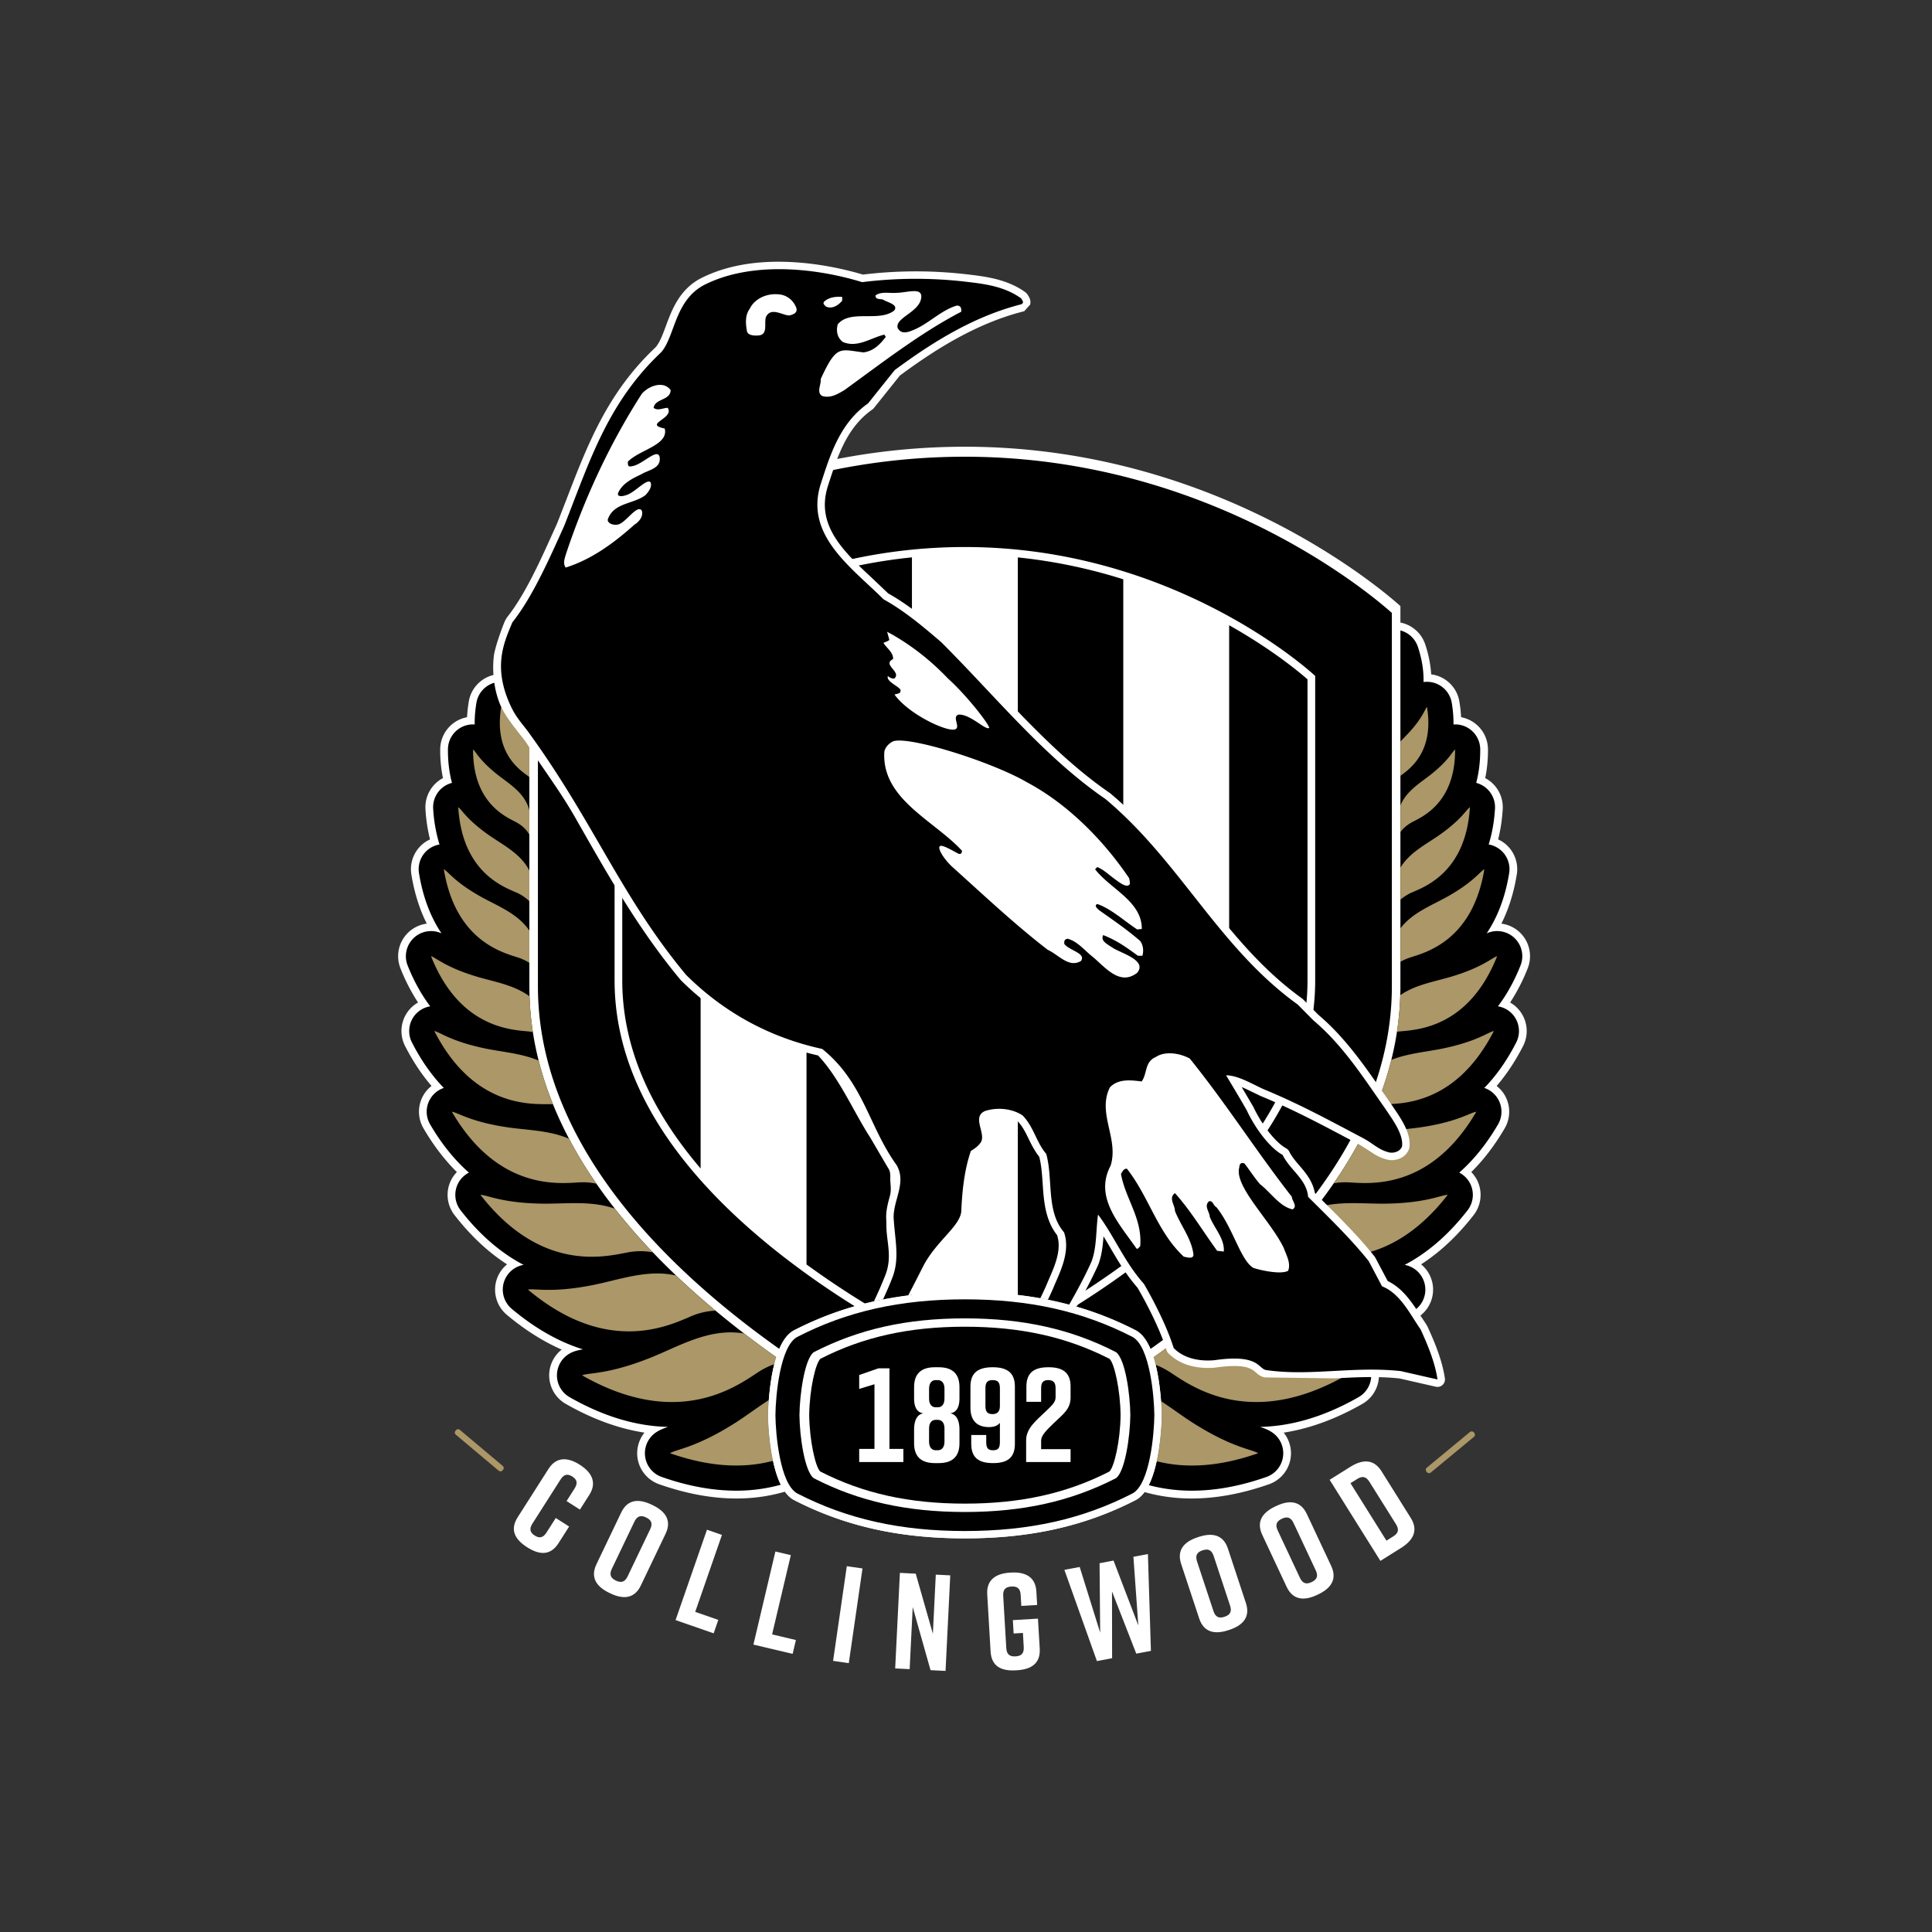
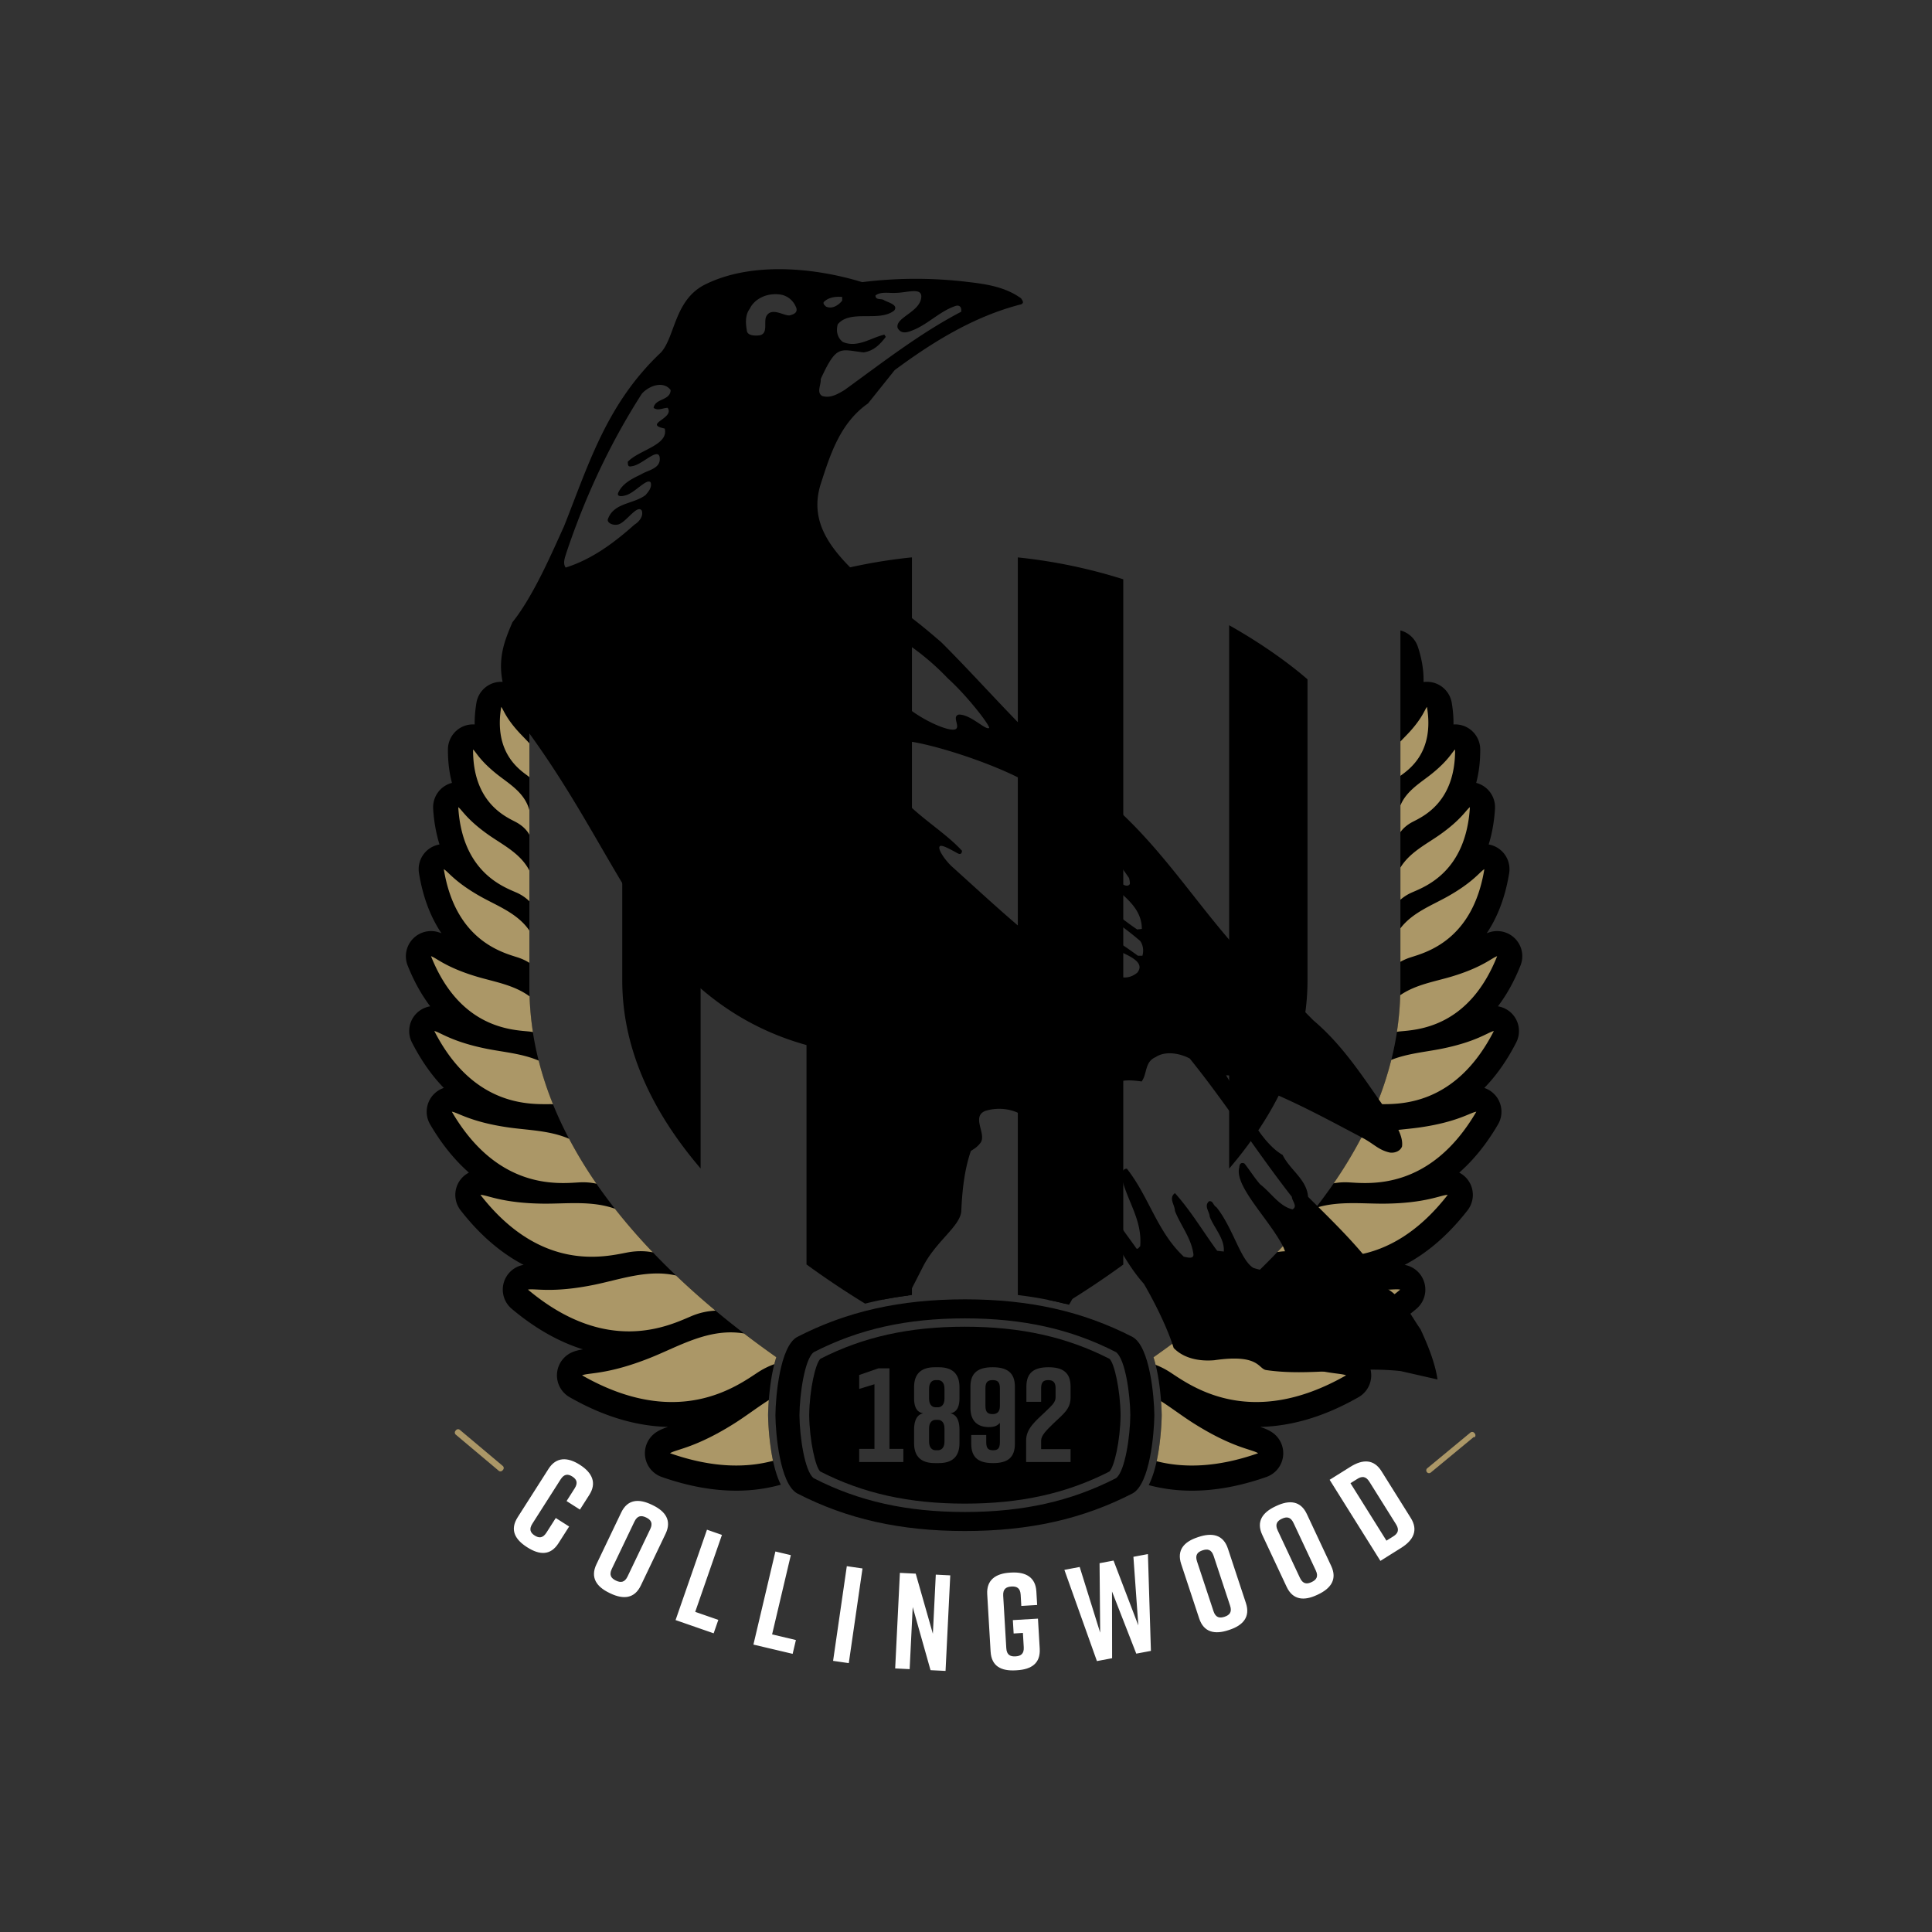
<svg xmlns="http://www.w3.org/2000/svg" width="200" height="200">
  <rect width="100%" height="100%" fill="#333333" stroke="none" />
  <g fill="none" fill-rule="evenodd">
-     <path d="M157.516 96.712a3.4 3.4 0 00-2.094-1.097c.7-1.387 1.265-3.06 1.596-5.09a3.402 3.402 0 00-1.377-3.313 3.408 3.408 0 00-.554-.314 17 17 0 00.473-3.133 3.405 3.405 0 00-1.705-3.158c-.035-.02-.072-.033-.107-.052a14.38 14.38 0 00.286-2.985 3.403 3.403 0 00-2.781-3.325 14.105 14.105 0 00-.18-1.627 3.401 3.401 0 00-2.369-2.694 3.42 3.42 0 00-.546-.113 12.195 12.195 0 00-.62-3.107 3.397 3.397 0 00-2.568-2.258V62.74c-1.957-1.757-19.15-16.495-45.082-16.495-26.119 0-42.998 14.589-45.088 16.491v1.675a3.401 3.401 0 00-2.734 2.293 12.207 12.207 0 00-.621 3.107 3.413 3.413 0 00-.546.113 3.4 3.4 0 00-2.37 2.694 14.103 14.103 0 00-.179 1.627 3.403 3.403 0 00-2.78 3.325 14.38 14.38 0 00.285 2.985c-.035.019-.072.032-.107.052a3.405 3.405 0 00-1.705 3.158 17.02 17.02 0 00.473 3.133 3.361 3.361 0 00-.554.314 3.402 3.402 0 00-1.377 3.314c.331 2.028.896 3.702 1.596 5.089a3.399 3.399 0 00-2.724 4.63 19.678 19.678 0 001.818 3.535 3.398 3.398 0 00-1.342 4.505c.846 1.653 1.773 3.01 2.739 4.134a3.38 3.38 0 00-.74.796 3.403 3.403 0 00-.095 3.587c1.088 1.864 2.26 3.346 3.459 4.53-.248.256-.463.55-.623.88a3.404 3.404 0 00.378 3.57c1.79 2.303 3.634 3.942 5.439 5.103a3.393 3.393 0 00-1.143 1.814 3.403 3.403 0 001.12 3.41c1.969 1.651 3.871 2.807 5.677 3.601a3.398 3.398 0 00.425 5.62c2.982 1.703 5.703 2.598 8.148 2.977a3.4 3.4 0 00-.731 2.547 3.403 3.403 0 002.25 2.795c3.011 1.056 5.671 1.475 8.006 1.475 1.883 0 3.547-.278 5.02-.709.272.377.571.669.903.85l.009.006c5.27 2.713 10.895 3.978 17.717 3.98 6.808-.002 12.433-1.267 17.713-3.985.32-.175.609-.453.874-.809 1.438.408 3.059.667 4.883.667 2.335 0 4.996-.419 8.005-1.475a3.403 3.403 0 002.251-2.795 3.4 3.4 0 00-.731-2.547c2.445-.38 5.166-1.274 8.148-2.977a3.402 3.402 0 00.425-5.62c1.806-.794 3.709-1.95 5.678-3.602a3.403 3.403 0 001.12-3.41 3.394 3.394 0 00-1.144-1.814c1.804-1.16 3.649-2.8 5.44-5.102a3.404 3.404 0 00.377-3.57 3.388 3.388 0 00-.623-.88c1.2-1.184 2.37-2.666 3.46-4.53a3.403 3.403 0 00-.096-3.587 3.383 3.383 0 00-.74-.796c.966-1.124 1.893-2.482 2.739-4.134a3.402 3.402 0 00-1.342-4.505 19.678 19.678 0 001.818-3.535 3.402 3.402 0 00-.63-3.533" fill="#FFF" />
    <path d="M118.928 153.715l.005-.008-.005.008m.774-12.126c-.02-.09-.042-.172-.063-.259.021.086.043.17.063.26m-39.57-.268c-.021.088-.044.173-.064.264.02-.09.043-.177.064-.264m-.136.6" fill="#FFF" />
    <path d="M79.51 146.502c.001-.081.022-1.84.338-3.79.137-.842.31-1.573.513-2.214-12.21-8.628-25.561-21.835-25.561-38.352V65.227a2.599 2.599 0 00-1.974 1.73c-.424 1.277-.616 2.493-.589 3.648a2.607 2.607 0 00-1.106.086 2.602 2.602 0 00-1.812 2.06c-.13.78-.19 1.528-.18 2.245a2.595 2.595 0 00-1.31.255 2.603 2.603 0 00-1.459 2.323c-.007 1.325.152 2.47.417 3.469a2.602 2.602 0 00-1.946 2.674 15.76 15.76 0 00.654 3.703 2.592 2.592 0 00-2.12 2.977c.434 2.662 1.291 4.679 2.325 6.217a3.34 3.34 0 00-.382-.134 2.605 2.605 0 00-3.118 3.469c.679 1.704 1.477 3.09 2.337 4.225a2.597 2.597 0 00-1.666 1.011 2.603 2.603 0 00-.225 2.735c1.006 1.966 2.131 3.502 3.299 4.703a2.595 2.595 0 00-1.417 3.775c1.255 2.148 2.623 3.766 4.014 4.99-.49.254-.899.657-1.148 1.173a2.603 2.603 0 00.289 2.73c1.967 2.53 4.154 4.41 6.521 5.651-.041.008-.081.011-.123.02a2.6 2.6 0 00-1.1 4.533c2.396 2.01 4.86 3.41 7.367 4.191-.383.06-.744.139-1.108.294a2.603 2.603 0 00-.274 4.655c3.867 2.208 7.278 3.015 10.187 3.077-.438.147-.836.299-1.221.553a2.602 2.602 0 00.57 4.629c2.901 1.018 5.463 1.421 7.711 1.42a17.14 17.14 0 004.618-.617c-.42-.848-.75-1.982-.983-3.412a27.998 27.998 0 01-.337-3.783m77.409-49.255a2.603 2.603 0 00-2.635-.767 3.455 3.455 0 00-.382.134c1.034-1.538 1.89-3.555 2.324-6.217a2.593 2.593 0 00-2.12-2.977c.332-1.075.57-2.295.654-3.703a2.603 2.603 0 00-1.945-2.674c.265-.999.424-2.145.417-3.469a2.603 2.603 0 00-1.459-2.323 2.598 2.598 0 00-1.31-.255c.01-.717-.05-1.466-.18-2.246a2.602 2.602 0 00-2.919-2.146c.028-1.154-.164-2.37-.588-3.648a2.6 2.6 0 00-1.807-1.693v36.883c0 16.535-13.35 29.741-25.558 38.364.2.64.373 1.365.509 2.202.317 1.95.337 3.709.338 3.783 0 .08-.021 1.839-.338 3.79-.236 1.454-.574 2.601-1.005 3.454 1.326.355 2.814.576 4.474.576 2.248 0 4.81-.404 7.711-1.421a2.603 2.603 0 00.57-4.629c-.385-.254-.783-.407-1.221-.553 2.908-.062 6.32-.87 10.187-3.077a2.602 2.602 0 00-.274-4.655 4.616 4.616 0 00-1.13-.298c2.286-.705 4.777-1.996 7.389-4.188a2.602 2.602 0 00-1.1-4.531c-.04-.01-.08-.013-.12-.02 2.134-1.115 4.365-2.884 6.519-5.652a2.604 2.604 0 00.288-2.73 2.598 2.598 0 00-1.148-1.173c1.391-1.224 2.76-2.842 4.014-4.99a2.602 2.602 0 00-.074-2.743 2.59 2.59 0 00-1.345-1.032c1.169-1.2 2.294-2.736 3.301-4.703.45-.88.364-1.94-.225-2.735a2.597 2.597 0 00-1.666-1.011c.86-1.136 1.659-2.521 2.336-4.225a2.602 2.602 0 00-.482-2.702" fill="#000" />
    <path d="M71.531 136.265a7.22 7.22 0 012.537-.587 82.818 82.818 0 01-4.084-3.637c-2.924-.672-5.805.42-8.51.967-4.358.882-6.135.339-6.82.493 8.209 6.888 14.636 3.71 16.877 2.764m-6.601-6.607c1.12-.214 2.025-.14 2.657-.012a61.95 61.95 0 01-3.933-4.519c-2.415-.862-5.049-.497-7.455-.526-4.243-.05-5.792-.914-6.462-.908 6.278 8.073 12.911 6.398 15.192 5.965m-4.965-7.258a6.596 6.596 0 011.782.137 45.542 45.542 0 01-2.831-4.649c-2.006-.877-4.28-.885-6.332-1.184-3.88-.563-5.193-1.543-5.808-1.619 4.766 8.16 11.047 7.434 13.189 7.315m-2.985-8.1c.096 0 .18.011.271.015a34.625 34.625 0 01-1.485-4.52c-1.73-.739-3.672-.88-5.427-1.235-3.618-.733-4.802-1.723-5.376-1.826 4.054 7.92 9.997 7.567 12.017 7.567m-2.248-7.525c.156.015.295.04.437.064a30.814 30.814 0 01-.346-3.695c-1.636-1.212-3.722-1.516-5.547-2.07-3.176-.962-4.151-1.948-4.656-2.088 2.957 7.43 8.305 7.617 10.112 7.789m-1.137-7.666c.494.16.886.36 1.206.563v-3.342c-1.227-1.79-3.308-2.544-5.033-3.512-2.7-1.516-3.39-2.61-3.823-2.84 1.2 7.366 6.037 8.612 7.65 9.132m-.172-6.732a4.494 4.494 0 011.378.918V90.12c-.913-1.774-2.738-2.648-4.215-3.685-2.267-1.593-2.782-2.63-3.146-2.874.403 6.665 4.595 8.21 5.983 8.819m-.056-7.3c1.086.563 1.427 1.322 1.434 1.337v-2.548c-.499-1.858-2.144-2.745-3.423-3.776-1.758-1.417-2.122-2.287-2.405-2.505-.028 5.442 3.298 6.923 4.394 7.492m1.288-4.75c.054.04.097.08.146.12v-3.504c-.387-.43-.805-.831-1.174-1.242-1.331-1.483-1.525-2.293-1.74-2.523-.795 4.737 1.893 6.498 2.768 7.149m83.476 52.678c-2.633-.533-5.433-1.58-8.277-1.016a82.677 82.677 0 01-4.143 3.695c.637.043 1.44.189 2.362.578 2.24.947 8.668 4.124 16.877-2.764-.685-.155-2.462.39-6.82-.493m-1.939-7.962a61.692 61.692 0 01-3.958 4.565 6.904 6.904 0 012.442.047c2.28.433 8.914 2.108 15.192-5.965-.67-.006-2.219.857-6.462.908-2.326.028-4.865-.31-7.214.445m4.721-7.25a45.444 45.444 0 01-2.847 4.7c.448-.082.969-.13 1.575-.096 2.142.119 8.423.845 13.19-7.314-.616.075-1.929 1.055-5.81 1.619-1.975.286-4.157.306-6.108 1.091m3.114-8.076a34.617 34.617 0 01-1.497 4.586c.033 0 .062-.005.096-.005 2.02 0 7.962.353 12.017-7.567-.575.103-1.758 1.093-5.376 1.826-1.692.343-3.558.488-5.24 1.16m10.959-10.733c-.504.14-1.48 1.126-4.656 2.089-1.762.534-3.768.834-5.377 1.946a30.898 30.898 0 01-.344 3.793c.09-.013.17-.03.265-.04 1.807-.17 7.155-.357 10.112-7.788m-1.325-9.009c-.432.23-1.122 1.325-3.823 2.84-1.65.926-3.623 1.656-4.866 3.282v3.467a5.394 5.394 0 011.04-.456c1.612-.52 6.448-1.766 7.649-9.133m-1.495-6.418c-.364.244-.88 1.28-3.147 2.873-1.39.977-3.09 1.808-4.047 3.381v3.325a4.656 4.656 0 011.21-.76c1.39-.608 5.58-2.154 5.984-8.819m-5.927 1.52c1.097-.57 4.423-2.05 4.394-7.492-.283.218-.647 1.088-2.405 2.505-1.16.935-2.622 1.753-3.256 3.284v2.764c.196-.276.584-.708 1.267-1.061m1.481-11.899c-.216.23-.41 1.04-1.741 2.523-.317.352-.67.697-1.007 1.059v3.551c.895-.662 3.536-2.43 2.748-7.133m-24.084 74.204c-1.14-.715-2.263-1.573-3.444-2.34.062.837.069 1.408.069 1.45 0 .08-.021 1.839-.338 3.79-.056.344-.118.67-.184.981 2.68.683 6.126.707 10.503-.828-.625-.411-2.598-.537-6.606-3.053m8.664-6.821c-2.943-1.172-5.981-3.043-9.488-2.555-1.136.874-2.272 1.7-3.4 2.497.077.245.15.505.218.78.468.182.978.427 1.52.781 2.166 1.416 8.295 5.963 18.198.308-.688-.292-2.652-.06-7.048-1.81m-52.45 9.72a28.001 28.001 0 01-.337-3.783c0-.048.008-.671.077-1.57-1.246.796-2.422 1.703-3.618 2.453-4.009 2.516-5.982 2.642-6.606 3.053 4.463 1.566 7.957 1.508 10.66.784-.064-.297-.123-.61-.176-.937m.514-9.79a103.613 103.613 0 01-3.34-2.453c-3.605-.605-6.71 1.324-9.717 2.522-4.396 1.751-6.36 1.519-7.048 1.81 9.904 5.656 16.031 1.11 18.199-.307a8.034 8.034 0 011.702-.849c.064-.254.132-.495.204-.723" fill="#AB9767" />
    <path d="M94.404 134.063V57.698a54.975 54.975 0 00-10.915 2.243v70.955a90.82 90.82 0 006.066 4.054 37.621 37.621 0 014.85-.887m32.837-13.089c5.385-6.3 8.111-12.821 8.111-19.478v-31.17c-.843-.742-3.667-3.1-8.111-5.601v56.249zM64.416 70.322v31.174c0 6.649 2.726 13.166 8.112 19.465V64.684c-4.46 2.514-7.275 4.892-8.112 5.638m45.807 64.631a90.722 90.722 0 006.058-4.045v-70.94a54.85 54.85 0 00-10.916-2.265v76.36c1.685.198 3.298.496 4.858.89" fill="#000" />
-     <path d="M99.887 47.28c-25.605 0-42.153 14.302-44.202 16.167v38.637c0 16.16 13.04 29.093 24.991 37.553.403-.937.898-1.582 1.489-1.906a34.42 34.42 0 016.324-2.505 87.307 87.307 0 01-7.815-5.468c-11.315-8.925-17.052-18.434-17.052-28.262V69.969l.13-.118c1.487-1.353 15.133-13.223 36.135-13.223 20.804 0 34.622 11.87 36.129 13.224l.132.118v31.526c0 9.835-5.732 19.344-17.037 28.263a87.797 87.797 0 01-7.808 5.472 34.378 34.378 0 016.292 2.496c.598.327 1.097.977 1.501 1.921 11.95-8.455 24.989-21.386 24.989-37.564V63.45c-1.919-1.722-18.774-16.17-44.198-16.17" fill="#000" />
-     <path d="M149.574 142.69c-.274-1.877-1.066-3.773-1.81-5.384l-.083-.15-.653-.994c-.85-1.336-1.828-2.81-3.377-3.554l-1.278-2.417a.711.711 0 00-.079-.121c-1.663-2.081-3.582-3.988-5.438-5.831l-.742-.739c-.21-1.184-.913-2.047-1.564-2.802-.424-.492-.825-.956-1.087-1.49a.753.753 0 00-.314-.329c-1.238-.686-2.642-2.666-3.387-4.266-.015-.03-.667-1.137-1.224-2.083.382.164.768.35 1.135.53l.812.392c3.286 1.352 6.087 2.839 9.331 4.559l.979.518.912.577c.547.373 1.064.726 1.881.93.648.188 1.849-.011 2.268-1.067l.045-.17c.202-1.422-.801-2.901-1.607-4.089l-.247-.367-.958-1.374c-1.917-2.766-3.9-5.625-6.63-7.932-.008-.013-1.566-1.588-1.566-1.588a.815.815 0 00-.099-.083c-4.32-3.113-7.387-7-10.631-11.115-2.745-3.48-5.584-7.077-9.235-10.132l-.059-.044c-4.473-3.064-8.423-7.258-12.242-11.314l-4.64-4.824c-2.083-1.792-3.95-3.338-6.042-4.507l-1.524-1.45c-2.577-2.401-5.034-4.69-5.034-7.731 0-.606.098-1.24.311-1.912l.082-.255c.931-2.876 1.892-5.85 4.524-7.69a.779.779 0 00.16-.15l2.692-3.364c3.288-2.43 7.71-5.367 12.842-6.653a.09.09 0 00.045-.027l.59-.655c.125-.437-.094-.785-.202-.952l-.039-.062a1.054 1.054 0 00-.228-.263c-1.755-1.278-3.875-1.612-5.726-1.826a45.582 45.582 0 00-11.11-.015c-2.547-.766-10.623-2.767-16.809.4-2.197 1.168-2.971 3.26-3.594 4.94-.325.88-.633 1.711-1.07 2.198-4.959 4.67-7.024 10.039-9.21 15.724l-.98 2.518-.4.882c-1.236 2.735-2.885 6.456-4.78 8.824-.042.052-.2.337-.226.398-.292.684-1.04 2.732-1.14 3.632-.22 1.983.155 3.936.766 5.24.7 1.494 1.942 2.751 2.611 3.725 1.831 2.867 3.384 4.816 5.058 7.744 3.245 5.68 6.452 11.452 10.887 16.775l.054.059c3.979 3.94 8.757 6.545 14.19 7.777 2.198 2.316 3.714 5.896 5.412 8.512 0 0 1.815 3.109 1.892 3.223.208.361.172.715.172 1.1 0 .494.141 1.042-.043 1.723-.189.693-.383 1.41-.383 2.183v.044c.016.275.024.545.024.811 0 1.676.632 3.204-.093 5.105a40.606 40.606 0 01-1.2 2.754 38.577 38.577 0 014.467-.723l1.272-2.463c.592-1.184 1.453-2.149 2.214-3 .935-1.048 1.742-1.951 1.857-3.023.077-1.73.254-3.895.892-5.878.293-.193.615-.418.946-.858.244-.325.325-.68.325-1.032 0-.38-.094-.757-.177-1.092-.095-.376-.134-.588-.134-.713 0-.126.045-.161.108-.192 1.047-.337 2.283-.198 3.127.34.494.53.81 1.16 1.134 1.834.296.614.622 1.243 1.086 1.838.221.86.29 1.796.355 2.79.121 1.853.277 3.758 1.487 5.312.115.347.17.704.17 1.063 0 1.184-.53 2.398-.976 3.424l-.255.596c-.001.001 0 0 0 0-.185.445-.42.945-.68 1.465 1.288.23 2.543.51 3.76.864.79-1.388 1.558-2.814 2.238-4.32.376-.97.478-1.975.553-2.964.233.386.465.772.7 1.176.816 1.395 1.668 2.834 2.821 4.145 1.04 1.783 2.37 4.412 3.003 6.466a.713.713 0 00.166.289c1.1 1.147 2.818 1.687 4.835 1.519 3.155-.46 3.81.116 4.243.495.226.2.508.446.948.517l7.225.098c2.173-.116 4.42-.235 6.71.01.113.027 3.753.855 3.753.855a.773.773 0 00.935-.864" fill="#FFF" />
    <path d="M133.806 125.194c-1.357-.305-2.239-1.74-3.365-2.602-.596-.69-1.055-1.434-1.61-2.142-.314-.152-.525.007-.536.383-.574 1.963 3.213 5.491 4.593 8.34.268.747.767 1.59.461 2.375-.748.44-3.023-.087-3.607-.3-1.33-.797-2.098-4.142-3.82-6.284-.345-.17-.324-.687-.764-.61-.556.497.056 1.07.074 1.608.482 1.203 1.55 2.256 1.456 3.597l-.688-.078c-1.458-1.99-2.72-4.132-4.372-5.971-.69.519 0 1.226 0 1.839.597 1.53 1.708 2.83 1.919 4.515 0 .536-.71.267-.997.23-2.759-2.564-3.6-6.2-5.895-9.11-.346-.018-.461.308-.614.537.46 2.583 2.24 4.631 1.991 7.5-.136.077-.191.307-.383.232-1.722-2.509-4.422-5.302-2.682-8.574.883-2.794-1.411-5.416-.074-8.113.862-.9 2.124-.767 3.291-.613.594-.804.29-2.029 1.455-2.525.995-.672 2.547-.384 3.525.152 3.772 4.67 6.891 9.606 10.566 14.314.02.44.63.976.076 1.3M112.979 98.94c-.786-.65-1.49-1.512-2.45-1.76-.409.047-.356.354-.356.526.477.689 2.287.956 1.734 1.77-1.244.766-2.333-.65-3.443-1.149-3.427-2.64-6.716-5.74-9.951-8.649-.834-.797-1.472-1.86-1.226-2.067.186-.256 1.456.526 1.881.738.426.213.417-.278.417-.278-2.873-3.14-8.345-5.34-8.039-10.257.077-.403.4-.785.766-.996 1.116-.854 10.26 1.962 14.085 4.21 4.132 2.22 7.807 5.914 10.486 9.874.04.192.096.384.078.613-.25.397-.834.024-1.378-.383-.669-.459-1.265-1.072-1.991-1.377l-.228.229c1.55 2.028 4.854 3.31 4.837 6.18l-.479.053c-1.37-.906-2.694-2.137-4.13-2.636-.365.173 0 .46.151.614 1.425 1.012 2.916 2.022 4.29 3.214.306.421.38 1.014.228 1.531h-.459c-1.147-.822-2.101-1.553-3.598-2.142-.304.611.38.908 1.072 1.376 1.063.595 3.454 1.287 2.448 2.526-1.874 1.473-3.456-.763-4.745-1.76m-20.913-32.7l-.231-.841c2.258 1.206 4.412 2.857 6.28 4.821 2.011 1.81 4.298 4.788 4.287 5.13-.36.296-1.896-1.398-3.142-1.378-.782.185.229 1.302-.383 1.53-.824.303-4.803-1.55-6.275-3.598.21-.095.665-.086.612-.382.199-.335-1.54-.926-1.3-1.532 0 0 .398.339.688.23.727-.688-1.315-1.424-.154-1.99.06-.688-.722-1.197-.989-1.675.169-.104.435-.143.607-.315M81.751 32.65c-.628.067-1.936-.938-2.453.153-.229.632.23 1.76-.689 1.914-.535.057-1.275.022-1.3-.537-.134-.745-.168-1.59.307-2.219.474-1.014 1.8-1.708 3.257-1.455.628.126 1.262.568 1.566 1.378.132.478-.239.643-.688.766m-12.632 9.57c.745 1.11-2.584 1.665-.305 2.144.426 1.726-2.661 2.2-3.83 3.444.041.21-.051.567.386.46 1.069-.096 2.648-1.914 2.908-.995.228 1.244-1.206 1.377-1.916 1.837-.881.42-1.932.918-2.37 1.913-.173.488.592.326.841.23.917-.269 2.176-1.814 2.525-1.302.152.478-.21.938-.537 1.302-1.261.956-3.308.765-3.904 2.526-.055.444.748.689 1.227.46.802-.365 1.854-2.036 2.295-1.379.191.574-.268 1.148-.765 1.455-2.182 1.951-4.48 3.615-7.117 4.439-.328-.46-.06-1.072.074-1.53 1.933-5.761 4.48-11.272 7.808-16.458.71-.823 2.24-1.397 2.987-.383-.04 1.11-1.609.842-1.763 1.837.442.345.979 0 1.456 0m15.843-2.985c1.661-3.609 1.975-3.04 4.441-2.755 1.075-.159 1.702-.843 2.296-1.607l-.153-.231c-1.396.325-2.773 1.397-4.283.765-.596-.44-.73-1.167-.537-1.837 1.3-1.57 4.268-.195 5.837-1.42.507-.631-.788-.875-1.093-1.106-.286-.152-.84.039-.84-.458.573-.44 1.452-.216 2.125-.269 1.096-.011 2.588-.568 2.62.344 0 1.627-2.75 2.184-2.45 3.291.4.747 1.156.41 1.76.154 1.49-.65 2.716-1.952 4.286-2.45.325-.076.518.097.538.384v.229c-4.228 2.201-8.135 5.244-12.095 8.114-.729.427-1.436.861-2.297.612-.63-.382-.094-1.167-.155-1.76m.307-7.96c.497-.517 1.284-.593 1.915-.537v.382c-.311.399-.996.939-1.684.612-.117-.133-.305-.247-.231-.457m61.782 106.327c-1.054-1.492-2.07-3.698-3.982-4.444l-1.378-2.605c-1.896-2.372-4.093-4.478-6.276-6.658-.155-1.837-1.859-2.752-2.64-4.34-1.437-.797-2.925-2.924-3.712-4.616-.614-1.09-1.5-2.56-2.14-3.624 1.224 0 2.713.903 3.881 1.436 3.618 1.488 6.647 3.136 10.352 5.097 1.08.592 1.55 1.173 2.62 1.441.37.107 1.118 0 1.36-.598.181-1.262-.99-2.804-1.732-3.92-2.277-3.234-4.36-6.538-7.443-9.143l-1.617-1.635c-8.21-5.914-12.158-14.793-19.91-21.28-6.314-4.324-11.406-10.66-16.992-16.229-1.915-1.645-3.848-3.27-5.972-4.44-3.367-3.347-8.19-6.64-6.508-11.94.965-2.974 1.971-6.295 4.9-8.344l2.756-3.445c4.056-3.003 8.287-5.587 13.093-6.812.36-.172.112-.4 0-.611-1.551-1.13-3.415-1.46-5.36-1.684a44.74 44.74 0 00-11.1 0c-4.995-1.532-11.598-2.143-16.38.305-3.06 1.626-2.996 5.357-4.441 6.967-5.606 5.283-7.465 11.507-10.047 18.012-1.238 2.71-3.15 7.193-5.338 9.927-.902 2.14-2.069 4.686-.129 8.763.58 1.22 1.329 1.932 1.94 2.82 6.652 9.195 9.498 16.912 16.179 24.93 4.035 3.998 8.8 6.506 14.082 7.654 4.286 3.455 4.808 8.017 7.697 12.018 1.05 1.817-.325 3.577-.307 5.436.134 2.332.643 4.198-.12 6.197-.256.673-.6 1.463-.986 2.3a38.513 38.513 0 012.61-.421 306.893 306.893 0 001.504-2.93c1.332-2.664 3.823-4.18 3.994-5.76.094-2.182.324-4.324.993-6.276.344-.232.662-.4.996-.842.666-.89-.956-2.662.458-3.292 1.264-.42 2.833-.269 3.906.458 1.166 1.188 1.397 2.755 2.447 3.982.728 2.659-.037 5.932 1.84 8.113.707 2.047-.49 4.25-1.072 5.665-.169.409-.377.857-.605 1.323.745.15 1.477.32 2.198.512.819-1.43 1.609-2.888 2.309-4.439.577-1.494.458-3.272.689-4.9 1.705 2.28 2.754 4.948 4.745 7.168 1.116 1.914 2.444 4.57 3.083 6.644 1.133 1.168 2.824 1.383 4.2 1.268 4.685-.684 4.538.887 5.375 1.018 4.533.666 9.037-.426 13.928.106l3.81.868c-.262-1.798-1.05-3.667-1.758-5.2" fill="#000" />
-     <path d="M119.921 142.712c-.44-2.702-1.219-4.378-2.326-4.985-5.27-2.714-10.896-3.98-17.718-3.981-6.809.002-12.434 1.267-17.712 3.985-1.099.603-1.878 2.279-2.317 4.98a27.979 27.979 0 00-.337 3.791c0 .074.02 1.832.337 3.783.439 2.702 1.218 4.378 2.317 4.98l.009.006c5.27 2.713 10.895 3.978 17.717 3.98 6.807-.002 12.433-1.267 17.713-3.985 1.098-.603 1.878-2.28 2.317-4.981.317-1.951.337-3.709.338-3.79 0-.074-.021-1.832-.338-3.783" fill="#FFF" />
    <path d="M97.106 146.983h-.263c-.319 0-.665.236-.665.887v1.372c0 .652.346.887.665.887h.263c.32 0 .666-.235.666-.887v-1.372c0-.651-.347-.887-.666-.887m0-4.115h-.263c-.319 0-.665.235-.665.887v1.039c0 .651.346.887.665.887h.263c.32 0 .666-.236.666-.887v-1.04c0-.65-.347-.886-.666-.886m5.654 0c-.471 0-.748.166-.748.831v1.857c0 .665.277.831.748.831.416 0 .749-.194.749-.83v-1.858c0-.665-.277-.831-.749-.831" fill="#000" />
    <path d="M115.573 152.985l-.06.043c-4.658 2.388-9.61 3.491-15.623 3.493-6.031-.002-10.99-1.107-15.617-3.48l-.064-.04c-.912-.744-1.423-4.247-1.451-6.497.027-2.237.54-5.73 1.436-6.492l.067-.046c4.65-2.384 9.603-3.488 15.618-3.49 6.027.002 10.99 1.108 15.617 3.48l.064.04c.918.748 1.428 4.249 1.452 6.496-.027 2.237-.542 5.732-1.439 6.493m1.664-14.587c-5.15-2.651-10.664-3.89-17.346-3.892-6.697.002-12.212 1.24-17.369 3.897-1.79.982-2.232 6.18-2.25 8.099.018 1.91.46 7.102 2.255 8.095 5.157 2.654 10.67 3.892 17.35 3.893 6.695-.001 12.21-1.24 17.37-3.896 1.79-.982 2.233-6.18 2.251-8.1-.018-1.911-.462-7.11-2.26-8.096" fill="#000" />
    <path d="M110.826 144.67c0 1.219-.804 1.745-1.719 2.632-.804.776-1.33 1.303-1.33 1.83v.886h3.049v1.331h-4.601v-2.245c0-1.234 1.011-2.024 1.981-2.952.735-.707 1.068-.998 1.068-1.51v-.943c0-.665-.32-.831-.763-.831s-.734.166-.734.831v1.414h-1.524v-1.58c0-1.441.803-1.996 2.272-1.996h.028c1.469 0 2.273.555 2.273 1.996v1.136zm-5.765 4.794c0 1.442-.776 1.995-2.245 1.995h-.028c-1.469 0-2.245-.553-2.245-1.995v-.915h1.552v.749c0 .665.236.831.707.831s.707-.166.707-.831v-1.996c-.222.236-.485.43-1.137.43-1.108 0-1.912-.555-1.912-1.996v-2.203c0-1.441.818-1.996 2.287-1.996h.027c1.47 0 2.287.555 2.287 1.996v5.931zm-5.737-4.684c0 .61-.139 1.4-.943 1.525.846.166.943 1.15.943 1.676v1.428c0 1.358-.721 2.05-2.134 2.05h-.43c-1.414 0-2.134-.692-2.134-2.05v-1.428c0-.526.097-1.51.942-1.676-.804-.125-.942-.915-.942-1.525v-1.192c0-1.358.72-2.051 2.134-2.051h.43c1.413 0 2.134.693 2.134 2.051v1.192zm-5.807 6.569h-4.573v-1.358h1.58v-6.694l-1.58.485v-1.44l1.996-.694h1.136v8.343h1.441v1.358zm21.342-10.68c-4.431-2.268-9.192-3.326-14.98-3.328-5.775.002-10.526 1.057-14.95 3.32-.503.466-1.129 3.148-1.161 5.84.032 2.637.651 5.387 1.142 5.826 4.43 2.27 9.187 3.326 14.968 3.328h.012c5.774-.002 10.525-1.056 14.95-3.319.504-.466 1.13-3.148 1.162-5.841-.028-2.634-.649-5.384-1.143-5.825z" fill="#000" />
    <path d="M51.625 152.249l-4.44-3.732a.284.284 0 01-.034-.4l.053-.063a.284.284 0 01.4-.035l4.44 3.732c.12.1.135.28.034.4l-.053.063a.284.284 0 01-.4.035" fill="#AB9767" />
    <path d="M57.814 159.755c-.822 1.288-1.96 1.233-3.225.427l-.024-.015c-1.265-.806-1.803-1.804-.974-3.104l3.194-5.01c.791-1.241 1.96-1.234 3.225-.428l.024.016c1.265.806 1.765 1.863.974 3.104l-.973 1.527-1.384-.882.836-1.313c.373-.584.2-.946-.24-1.227-.442-.282-.843-.285-1.215.3l-2.92 4.58c-.373.585-.201.946.24 1.228.442.28.842.285 1.215-.3l.966-1.515 1.384.882-1.103 1.73zm5.944 3.867c.485.233.903.213 1.208-.426l2.345-4.9c.305-.638.059-.976-.426-1.208-.485-.232-.903-.212-1.208.426l-2.345 4.9c-.305.64-.058.976.426 1.208m3.699-7.86l.102.049c1.353.647 1.99 1.61 1.342 2.964l-2.564 5.36c-.648 1.352-1.798 1.46-3.15.814l-.102-.05c-1.353-.647-1.99-1.61-1.343-2.963l2.565-5.36c.653-1.365 1.797-1.461 3.15-.814m6.421 13.318l-3.943-1.37 3.251-9.356 1.55.539-2.767 7.966 2.392.831zm8.177 2.126l-4.061-.959 2.275-9.637 1.597.377-1.938 8.205 2.465.583zm4.187.726l1.42-9.802 1.624.236-1.42 9.801zm6.427.783l.488-9.892 1.639.081 1.775 6.222.302-6.12 1.498.075-.488 9.892-1.554-.077-1.845-6.536-.317 6.43zm14.963-2.047c.09 1.526-.865 2.15-2.362 2.237l-.114.007c-1.497.088-2.518-.404-2.609-1.944l-.35-5.933c-.086-1.469.866-2.148 2.363-2.237l.113-.006c1.497-.088 2.523.475 2.61 1.943l.083 1.413-1.64.097-.067-1.158c-.042-.707-.42-.883-.958-.851-.536.031-.892.25-.85.957l.32 5.424c.042.706.42.883.957.85.536-.03.893-.25.85-.956l-.086-1.47-.96.057-.082-1.384 2.599-.153.183 3.107zm11.511.231l-1.516.286-2.512-6.437.01 6.91-1.572.297-3.368-9.443 1.585-.3 2.12 6.8-.063-7.189 1.447-.273 2.565 6.715-.508-7.104 1.502-.283zm7.622-3.532c.51-.169.797-.473.575-1.144l-1.705-5.159c-.223-.672-.634-.744-1.144-.575-.51.168-.799.472-.576 1.144l1.706 5.158c.222.672.633.745 1.144.576m-2.781-8.231l.107-.036c1.425-.47 2.551-.217 3.022 1.207l1.865 5.643c.471 1.423-.283 2.299-1.707 2.77l-.108.035c-1.423.47-2.55.217-3.021-1.207l-1.866-5.642c-.474-1.437.284-2.3 1.708-2.77m11.792 4.642c.487-.228.736-.564.436-1.204l-2.307-4.92c-.3-.64-.717-.664-1.205-.435-.486.228-.736.563-.435 1.204l2.307 4.92c.3.64.718.663 1.204.435m-3.74-7.842l.103-.048c1.358-.637 2.507-.52 3.144.839l2.523 5.38c.637 1.359-.007 2.317-1.366 2.954l-.102.048c-1.358.637-2.507.52-3.144-.838l-2.524-5.381c-.642-1.37.008-2.317 1.366-2.954m8.473-2.838l-.708.442 3.724 5.948.707-.443c.456-.285.663-.648.287-1.248l-2.763-4.413c-.375-.6-.792-.572-1.247-.286m2.503-.8l3.033 4.844c.796 1.271.272 2.3-1 3.096l-2.146 1.344-5.255-8.394 2.147-1.344c1.271-.795 2.426-.817 3.221.454" fill="#FFF" />
-     <path d="M152.582 148.742l-4.466 3.693a.286.286 0 01-.403-.038l-.05-.06a.287.287 0 01.038-.404l4.466-3.693a.286.286 0 01.403.038l.05.06c.1.122.084.303-.038.404" fill="#AB9767" />
+     <path d="M152.582 148.742l-4.466 3.693a.286.286 0 01-.403-.038a.287.287 0 01.038-.404l4.466-3.693a.286.286 0 01.403.038l.05.06c.1.122.084.303-.038.404" fill="#AB9767" />
  </g>
</svg>